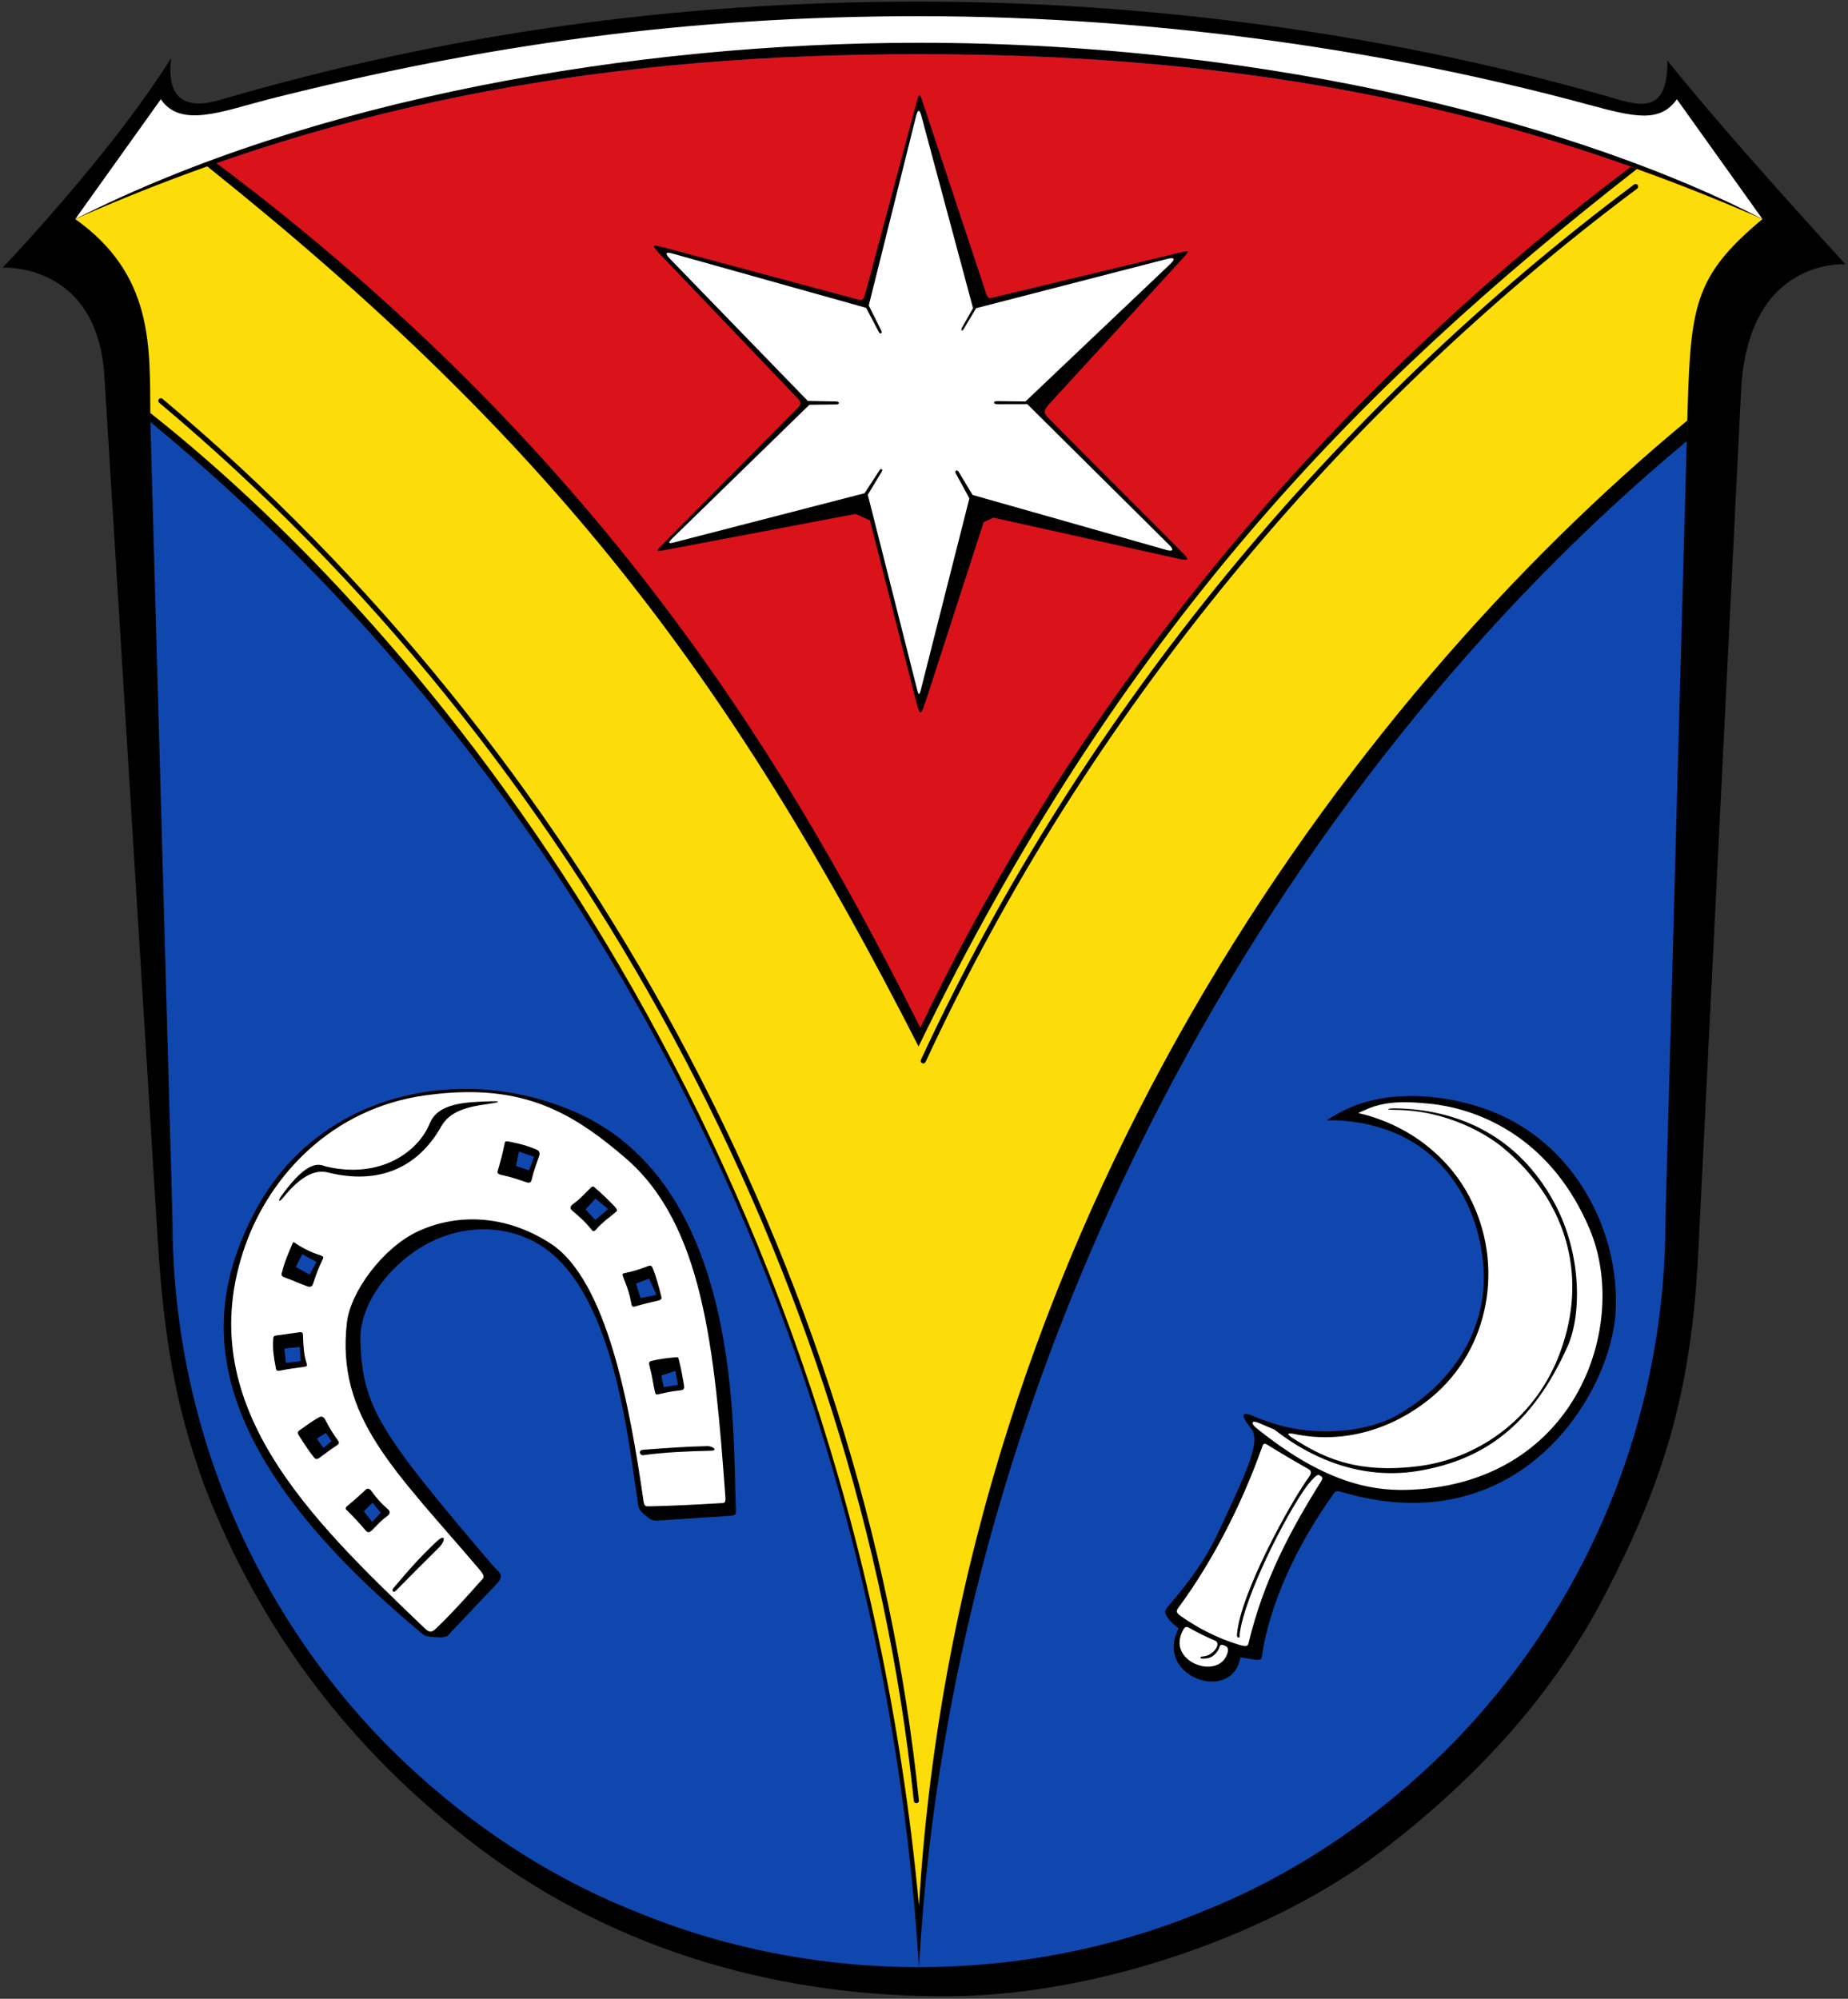
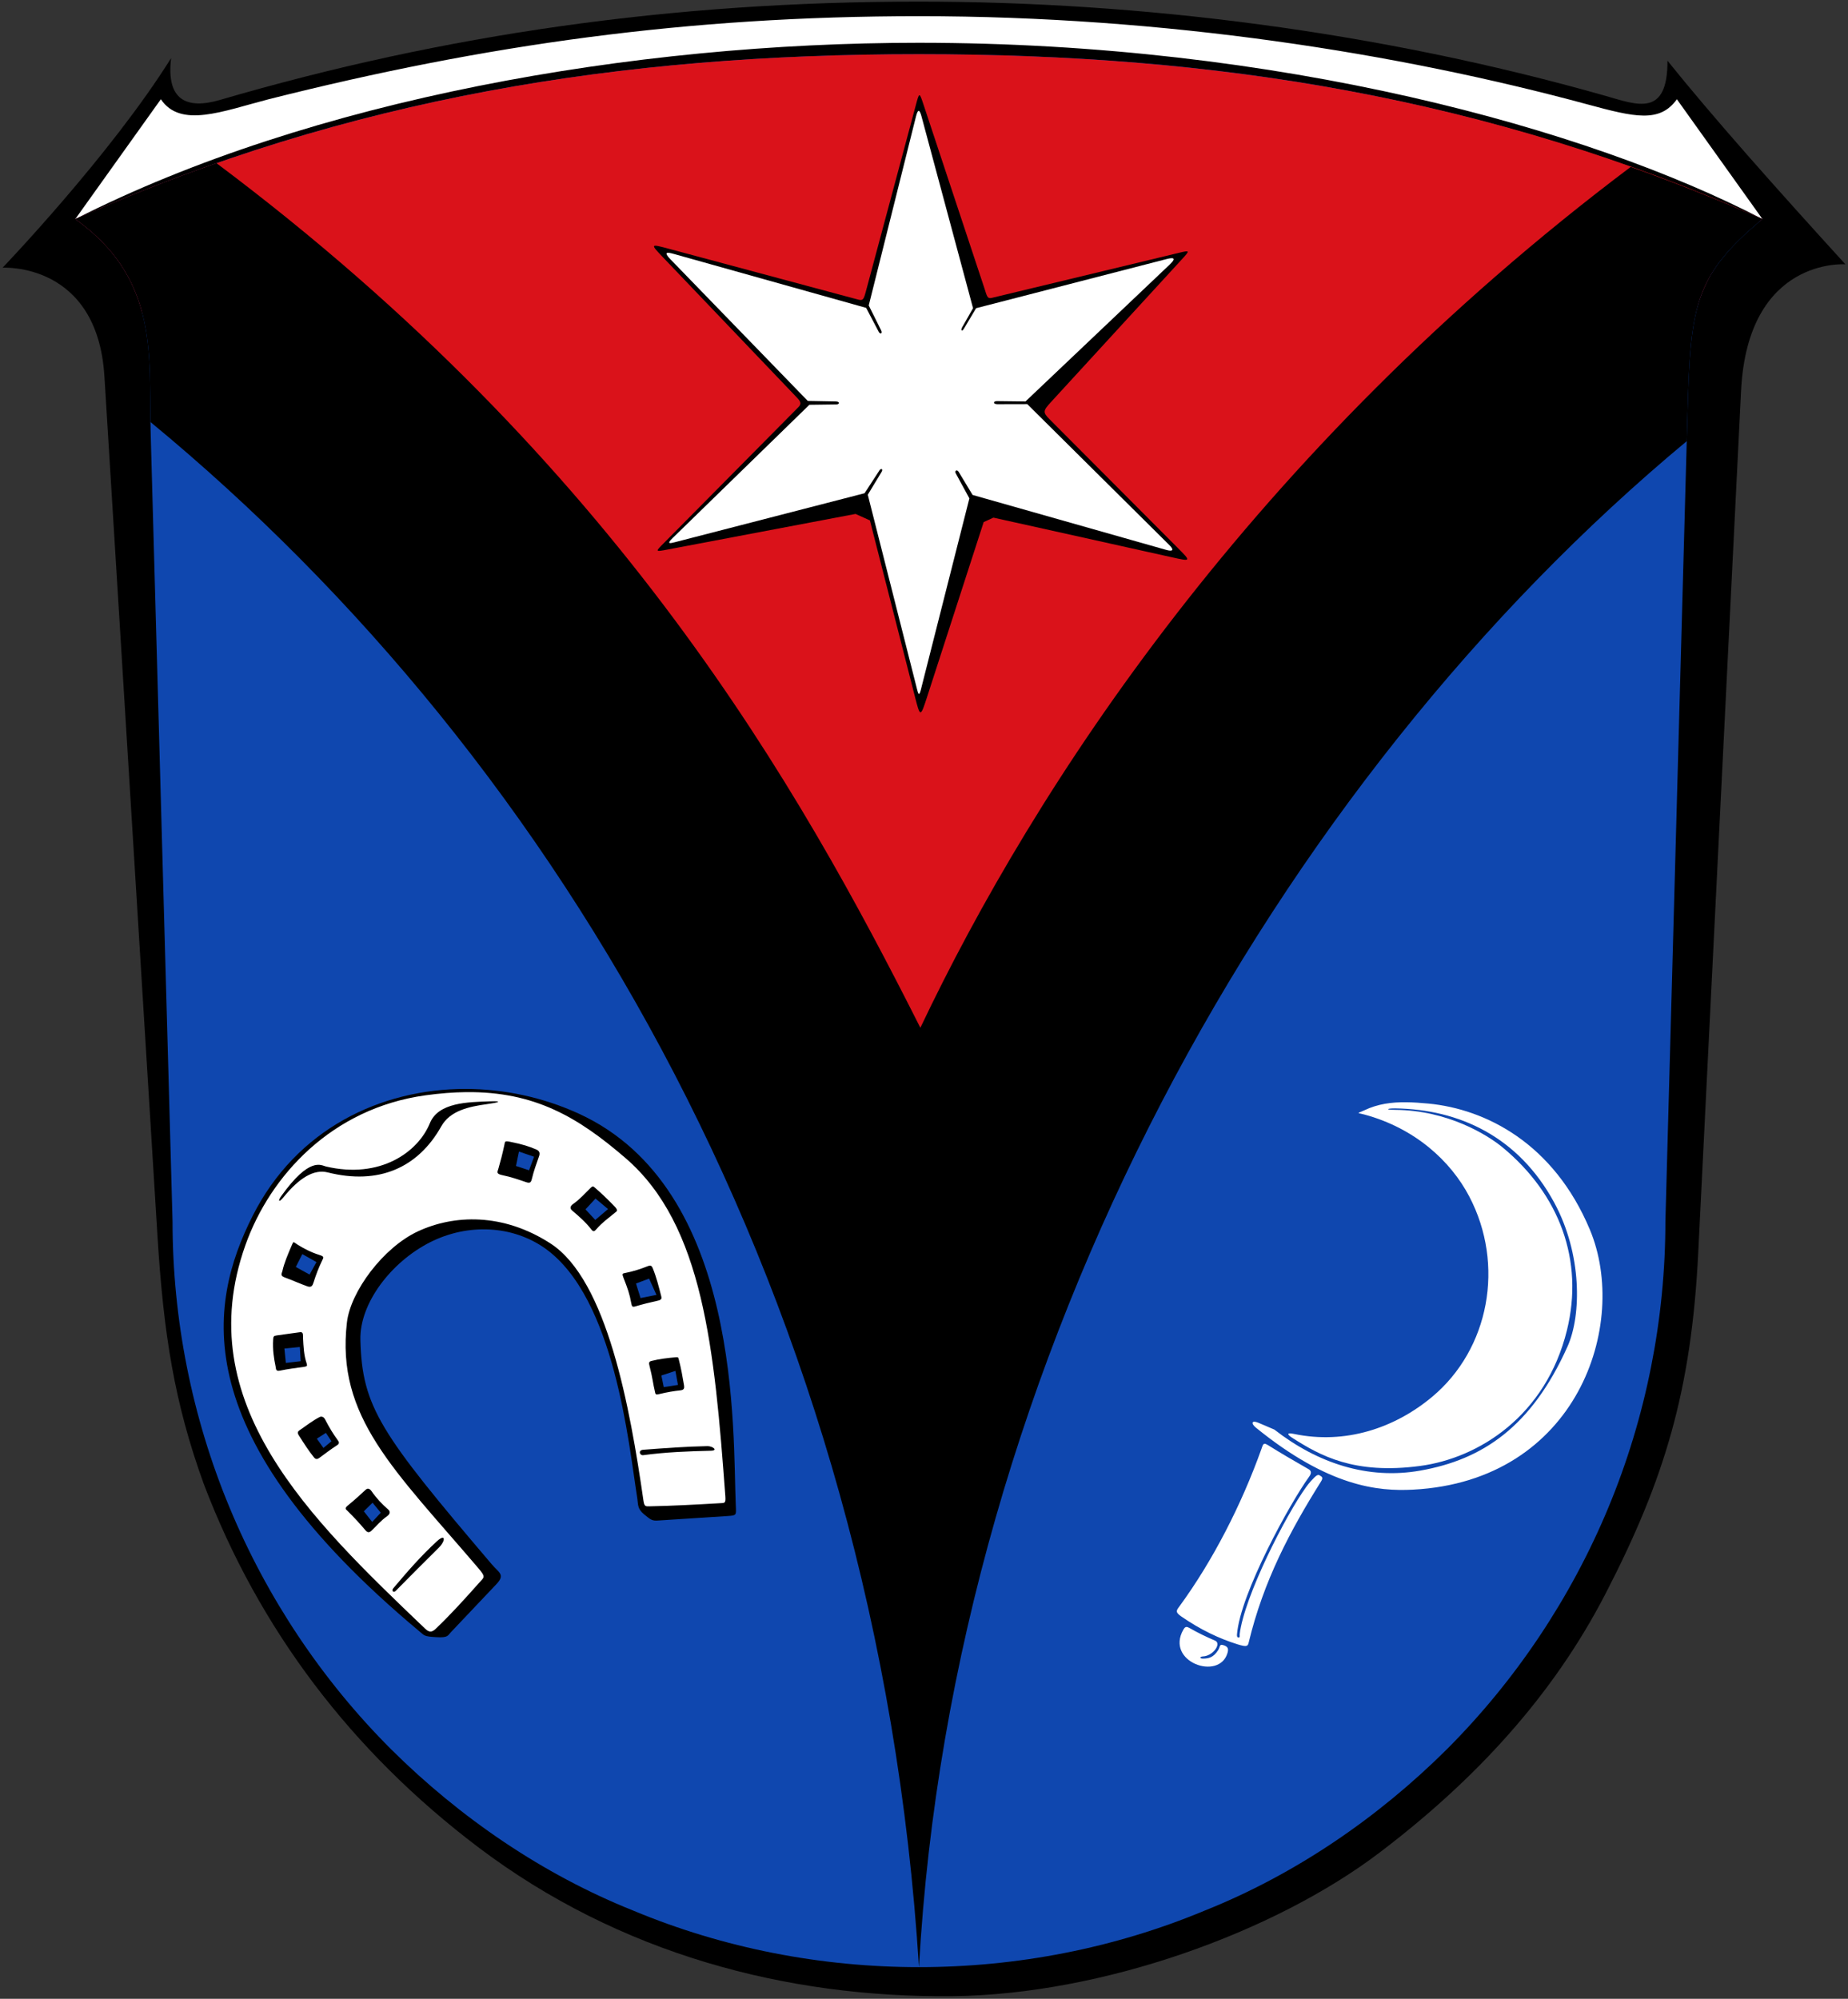
<svg xmlns="http://www.w3.org/2000/svg" xmlns:ns1="http://sodipodi.sourceforge.net/DTD/sodipodi-0.dtd" xmlns:ns2="http://www.inkscape.org/namespaces/inkscape" version="1.1" viewBox="0 0 1080 1168" id="svg30" ns1:docname="Wappen Seeheim-Jugenheim.svg" ns2:export-filename="C:\Users\Jan\Pictures\Zu den Flaggen\LaDaDi\Seeheim-Jugenheim\Wappen Seeheim-Jugenheim.png" ns2:export-xdpi="96" ns2:export-ydpi="96" ns2:version="0.92.2 (5c3e80d, 2017-08-06)">
  <rect x="0" y="0" width="1080" height="1168" fill="#333333" stroke="none" />
  <defs id="defs34" />
  <ns1:namedview pagecolor="#ffffff" bordercolor="#666666" borderopacity="1" objecttolerance="10" gridtolerance="10" guidetolerance="10" ns2:pageopacity="0" ns2:pageshadow="2" ns2:window-width="1366" ns2:window-height="705" id="namedview32" showgrid="false" ns2:zoom="0.25" ns2:cx="549.46591" ns2:cy="569.08907" ns2:window-x="-8" ns2:window-y="-8" ns2:window-maximized="1" ns2:current-layer="svg30" />
  <g id="g1434">
    <g id="g1392">
      <path d="m974.5 35.47c26.21 32.62 62.79 73.78 104 119 0 0-57.1-4.47-61 74l-25 503c-3.97 81.4-19.86 133.3-54.19 199.8-30.81 59.7-76 108.7-131.8 151.1-61.52 46.8-162.4 83.23-250 84.11-96.99.97-194.6-24.74-277-87.03-74-56-128.1-127.2-160.5-212.5-17-47-23.42-87-27-145l-30.98-502c-4.13-66.98-59.52-63.51-59.52-63.51s62.99-65.68 98.5-122.5c-3 24.52 9 30.17 28.5 24.47 131.5-38.47 264.5-57.47 408.5-57.47 129 0 268 17.21 401 55 18.55 5.27 36.65 13 36.49-20.53z" id="path24" />
      <path fill="#fff" d="m94 58c11.51 17.09 36 7 63 0 126.9-32 245-48.54 380-48.54 144 0 280 21.54 390.9 51.58 27.26 7.385 42.1 10.96 52.1-3.04l50 70c-102-53-283-103-493-103-167-.02-355 33-493 103z" id="path26" />
      <path fill="#fff" d="m88 251 12.84 462.8c0 57.09 11.32 114.2 33.26 167 21.84 52.69 54.09 101.1 94.56 141.5 40.37 40.07 88.75 73.12 141.4 94.16 52.79 22.04 109.9 33.05 167 33.05s114.2-11.02 167-33.05c52.69-21.03 101.1-54.09 141.4-94.16 40.47-40.47 72.72-88.85 94.56-141.5 21.94-52.79 33.26-109.9 33.26-167l12.47-456c2.1-76.85 1.25-93.85 44.25-129.8-164.2-71.71-318.4-96.32-493-96.32s-332.8 25.37-493 96.32c49 34.95 42.96 79.76 44 123z" id="path28" style="fill:#0f47af;fill-opacity:1" />
      <path ns2:connector-curvature="0" style="fill:#da121a;fill-opacity:1" d="m 536.999,31.681 c -174.6,0 -332.8,25.37 -493,96.32 23.063,16.45 33.934,35.084 39.088,54.711 l 453.912,510.969 453.912,-510.969 c 5.154,-19.627 16.025,-38.261 39.088,-54.711 -160.2,-70.95 -318.4,-96.32 -493,-96.32 z" id="path28-9-1-0" />
    </g>
    <g id="g1410">
      <g transform="translate(1991.572,39.16)" id="g899-6">
        <path ns1:nodetypes="cscscscsccccccsscccccccccccccccccccccccccccccccacccaccccc" ns2:connector-curvature="0" id="path881-1" d="m -1719.466,597.165 c -49.733,-0.06 -98.834,23.497 -124.391,74.051 -26.342,52.106 -39.649,128.437 97.336,242.873 3.137,2.62 2.685,2.981 9.785,3.43 7.1,0.449 6.803,-0.92 8.635,-2.853 l 26.609,-28.086 c 5.341,-5.638 1.476,-6.737 -2.713,-11.658 -65.332,-76.763 -75.73,-91.874 -76.75,-131.041 -0.561,-21.523 18.077,-45.652 40.707,-57.107 22.281,-11.279 48.407,-9.845 67.311,3.627 40.618,28.946 48.741,114.004 53.83,146.166 0.561,3.548 -0.104,5.775 3.955,9.197 4.059,3.422 4.987,3.807 8.131,3.603 l 40.971,-2.652 c 4.992,-0.323 4.729,-0.544 4.492,-5.92 -1.909,-43.416 3.937,-185.44 -91.852,-229.225 -20.715,-9.469 -43.451,-14.377 -66.057,-14.404 z m 31.18,36.594 8.836,3.031 -2.945,7.936 -7.625,-2.535 z m 44.744,27.467 7.322,6.139 -7.471,6.354 -5.723,-6.174 z m -171.344,32.455 8.252,4.658 -4.006,7.305 -8.057,-4.443 z m 202.65,14.32 4.316,9.52 -9.316,1.852 -2.654,-8.51 z m -204.109,39.951 0.496,8.312 -8.668,1.01 -0.842,-8.43 z m 219.487,13.987 1.495,8.184 -8.303,1.289 -1.396,-6.793 z m -204.257,36.206 3.264,4.896 -4.701,3.914 -3.865,-5.42 z m 27.275,40.83 4.807,5.814 -5.029,5.391 -4.887,-6.205 z" style="fill:#000000;fill-opacity:1;stroke:none;stroke-width:1px;stroke-linecap:butt;stroke-linejoin:miter;stroke-opacity:1" />
        <path ns1:nodetypes="cccccccccccccccccccccccccccccccccccccccccccccccccccccccccccccccccccccccccccccccccccccccccccccccccccccccccccccccccccccc" ns2:connector-curvature="0" id="path885-5" d="m -1719.184,599.033 c -7.442,0.08 -15.393,0.695 -23.959,1.891 -54.306,7.577 -90.508,46.639 -105.051,87.631 -32.681,92.12 37.684,159.636 104.959,223.902 2.409,2.302 3.934,2.445 6.412,0.08 8.74,-8.337 16.993,-17.486 25.199,-26.713 2.932,-3.296 4.182,-3.244 -0.336,-8.539 -49.251,-57.728 -83.33,-88.407 -76.859,-143.705 2.116,-18.086 21.194,-43.701 41.408,-53.15 20.947,-9.792 49.664,-11.022 77.602,7.074 33.078,21.426 46.456,96.011 54.227,149.902 0.542,3.762 1.135,3.717 3.596,3.666 13.787,-0.285 27.328,-1.016 41.195,-1.828 2.726,-0.16 3.427,0.21 3.106,-4.144 -6.347,-85.936 -12.879,-158.363 -58.275,-197.482 -27.651,-23.828 -53.034,-39.014 -93.223,-38.584 z m 23.848,28.752 c 0.421,0.01 0.993,0.095 1.781,0.25 7.699,1.512 11.23,2.783 15.283,4.471 1.768,0.736 2.433,1.9 1.766,3.875 -1.679,4.965 -3.019,8.253 -4.209,13.268 -0.524,2.208 -1.148,2.753 -3.336,2.008 -4.464,-1.52 -9.049,-3.105 -13.609,-4.024 -4.208,-0.847 -3.228,-1.857 -2.617,-3.975 1.26,-4.369 2.329,-8.381 3.461,-13.762 0.312,-1.484 0.217,-2.139 1.48,-2.111 z m 50.279,26.365 c 0.338,0.017 0.645,0.271 1.094,0.656 4.027,3.457 7.835,7.149 11.57,11.024 2.41,2.499 1.143,2.89 0.32,3.574 -3.67,3.051 -7.629,5.842 -10.891,9.639 -1.159,1.349 -1.802,1.829 -3.055,0.201 -3.103,-4.034 -7.034,-7.514 -11.199,-11.047 -1.467,-1.245 -1.169,-2.57 0.719,-3.895 3.767,-2.644 6.881,-6.159 10.166,-9.389 0.57,-0.56 0.938,-0.781 1.275,-0.764 z m -174.869,32.59 c 0.368,0.027 0.912,0.553 2.139,1.334 3.276,2.086 7.962,4.594 12.979,6.143 2.709,0.837 2.401,1.389 1.617,2.986 -2.042,4.162 -3.72,8.501 -5.123,12.986 -0.56,1.79 -1.2,3.2 -3.633,2.328 -4.543,-1.628 -8.877,-3.618 -13.354,-5.248 -2.714,-0.989 -1.536,-2.337 -1.221,-3.738 1.069,-4.747 3.099,-9.453 5.518,-15.129 0.518,-1.216 0.71,-1.689 1.078,-1.662 z m 208.399,13.678 c 0.62,0.072 1.028,0.533 1.404,1.449 2.216,5.394 3.58,10.971 4.998,16.475 0.311,1.207 0.276,2.064 -2.066,2.574 -4.463,0.973 -8.838,2.061 -13.125,3.336 -1.719,0.511 -2,0.025 -2.373,-2.053 -0.937,-5.211 -2.067,-8.461 -4.406,-14.385 -1.1,-2.785 -0.738,-2.786 0.932,-3.107 4.678,-0.902 9.036,-2.333 13.254,-4.012 0.562,-0.224 1.011,-0.32 1.383,-0.277 z m -204.365,38.859 c 1.783,0.034 1.347,2.077 1.412,3.293 0.267,5.019 0.452,10.148 2.139,15.068 0.463,1.349 0.081,1.688 -1.432,1.906 -4.441,0.641 -9.155,1.193 -14.166,2.232 -2.538,0.527 -2.261,-0.897 -2.568,-2.387 -0.988,-4.793 -1.792,-9.681 -1.426,-15.762 0.109,-1.815 0.304,-2.14 1.967,-2.402 4.65,-0.734 9.036,-1.187 13.166,-1.832 0.353,-0.085 0.654,-0.122 0.908,-0.117 z m 220.162,14.666 c 0.59,0.083 0.632,0.465 0.867,1.361 1.33,5.076 2.192,9.993 3.031,14.969 0.287,1.699 0.086,2.784 -2.049,3.012 -3.609,0.385 -7.273,0.961 -12.932,2.299 -1.929,0.456 -1.706,-0.421 -2.102,-1.967 -0.852,-3.327 -1.425,-8.349 -3,-14.312 -0.486,-1.84 -0.617,-2.765 1.018,-3.18 4.789,-1.216 9.595,-1.755 14.365,-2.174 0.346,-0.03 0.604,-0.036 0.801,-0.01 z m -208.143,34.707 c 0.915,-0.032 1.746,0.583 2.279,1.615 2.612,5.05 4.704,8.435 7.453,12.221 1.014,1.29 0.73,2.126 -0.428,2.873 -3.719,2.399 -6.866,4.829 -10.467,7.471 -0.91,0.668 -1.988,0.95 -2.996,-0.297 -3.372,-4.174 -5.79,-8.075 -8.879,-12.895 -0.944,-1.474 -0.695,-2.242 0.287,-2.932 4.073,-2.859 7.97,-5.81 11.814,-7.801 0.316,-0.164 0.631,-0.245 0.936,-0.256 z m 2.749,-146.173 c 31.607,7.477 53.818,-8.27 60.781,-25.307 4.964,-12.146 22.163,-12.307 35.149,-12.764 8.29,-0.292 4.4,0.809 -1.783,1.642 -10.796,1.454 -21.635,3.947 -26.681,12.94 -13.675,24.373 -36.704,34.415 -66.379,26.957 -8.04,-2.021 -16.628,3.128 -25.963,14.64 -2.603,3.21 -3.286,2.095 -1.269,-0.727 16.689,-23.351 23.346,-18.042 26.145,-17.38 z m 222.97,163.416 c 3.01,-0.057 6.52,2.593 2.031,2.693 -13.3,0.295 -26.694,0.844 -39.481,2.586 -2.191,0.298 -3.153,-2.919 -0.105,-3.148 12.26,-0.923 24.783,-1.889 37.555,-2.13 z m -198.397,24.868 c 0.727,-0.012 1.456,0.497 2.117,1.457 2.735,3.971 6.05,7.526 9.799,10.775 1.211,1.049 1.164,2.547 -0.715,3.857 -3.81,2.658 -6.089,5.609 -9.102,8.447 -1.491,1.405 -2.467,1.065 -3.768,-0.482 -3.12,-3.712 -6.467,-7.332 -10.039,-10.863 -1.183,-1.169 -2.159,-1.612 -0.135,-3.277 3.859,-3.174 7.332,-6.27 10.553,-9.316 0.419,-0.396 0.853,-0.591 1.289,-0.598 z m 43.684,28.674 c 1.38,0.079 0.541,3.039 -2.26,5.801 -8.163,8.047 -16.6,16.547 -25.262,25.312 -1.076,1.089 -2.701,0.025 -1.281,-1.656 8.563,-10.14 16.145,-18.855 25.521,-27.488 1.569,-1.444 2.654,-2.005 3.281,-1.969 z" style="fill:#ffffff;fill-opacity:1;stroke:none;stroke-width:1px;stroke-linecap:butt;stroke-linejoin:miter;stroke-opacity:1" />
      </g>
      <g transform="translate(1991.572,39.16)" id="g956-9">
-         <path ns1:nodetypes="ssccssssssssssssss" ns2:connector-curvature="0" id="path945-2" d="m -1308.425,898.935 c -2.539,2.989 -2.85,3.938 -0.892,6.929 1.735,2.65 4.154,4.816 6.604,6.498 -14.959,28.41 31.643,44.313 36.038,16.924 14.698,2.43 11.82,2.658 13.241,-4.989 6.31,-33.975 23.769,-65.77 40.096,-88.927 1.756,-2.491 1.862,-3.876 5.514,-2.786 104.202,31.074 157.833,-57.038 160.448,-105.305 2.506,-46.261 -23.001,-95.839 -68.918,-115.59 -25.584,-11.005 -65.648,-16.648 -94.445,0.497 -7.901,4.704 -6.173,2.986 0.864,3.358 67.608,3.571 87.578,61.464 85.255,97.522 -2.01,31.211 -21.682,58.552 -50.681,74.882 -18.349,10.333 -47.315,11.834 -69.004,5.622 -3.887,-1.113 -11.153,-3.551 -14.502,-5.083 -6.215,-2.845 -8.928,-2.099 -1.618,7.112 5.803,7.312 -1.802,23.745 -19.206,60.772 -7.984,16.986 -17.41,29.165 -28.793,42.565 z" style="fill:#000000;fill-opacity:1;stroke:none;stroke-width:1px;stroke-linecap:butt;stroke-linejoin:miter;stroke-opacity:1" />
        <path ns2:connector-curvature="0" id="path947-2" d="m -1169.519,604.94 c -8.857,-0.111 -16.887,0.992 -24.67,4.697 -4.441,2.114 -4.712,1.221 0,2.494 29.464,7.957 50.372,27.07 61.279,47.877 20.925,39.915 11.749,89.122 -21.68,117.074 -21.773,18.206 -50.652,28.009 -80.855,21.662 -4.446,-0.934 -3.769,0.47 -1.055,2.207 16.393,10.487 36.275,21.664 74.847,16.525 34.29,-4.568 73.48,-29.23 85.82,-79.279 10.066,-40.822 -4.399,-79.385 -37.502,-106.791 -9.187,-7.606 -32.354,-21.762 -62.816,-22.01 -6.766,-0.055 -4.372,-0.932 0.096,-0.863 37.092,0.573 71.827,16.323 92.857,55.166 16.196,29.914 15.954,65.617 7.699,84.016 -21.136,47.11 -49.777,66.062 -86.025,72.48 -30.67,5.431 -60.047,-4.294 -85.312,-23.98 -3.631,-1.534 -6.494,-2.746 -9.227,-3.936 -3.981,-1.733 -4.664,0.273 -1.492,2.85 42.491,34.527 71.387,37.266 91.783,36.193 95.944,-5.047 126.541,-96.579 103.322,-151.982 -21.133,-50.426 -60.862,-70.441 -94.426,-73.629 -4.423,-0.42 -8.619,-0.721 -12.645,-0.771 z m -82.978,199.586 c -0.983,0.034 -1.236,1.242 -1.848,2.951 -11.842,33.108 -28.603,65.523 -47.715,91.725 v 0 c -1.815,2.488 -3.058,3.511 0.68,6.105 11.501,7.983 22.562,13.133 33.107,16.418 5.424,1.69 5.942,1.079 6.445,-1.018 8.647,-36.033 24.349,-65.606 42.07,-93.805 0.917,-1.459 1.487,-2.665 0.191,-3.404 -1.015,-0.579 -1.475,-1.651 -3.85,0.682 -0.996,0.978 -2.873,2.914 -4.732,5.475 -11.929,16.433 -36.319,64.143 -38.951,86.266 -0.056,0.473 0.253,1.58 -0.271,1.725 -0.545,0.15 -1.432,0.197 -1.285,-1.705 1.846,-23.972 31.352,-77.383 42.195,-92.225 1.896,-2.595 0.646,-3.783 -0.397,-4.379 -8.034,-4.595 -15.999,-9.212 -23.748,-14.068 -0.85,-0.532 -1.446,-0.76 -1.893,-0.744 z m -45.57,107.025 c -0.761,-0.04 -1.3,0.469 -1.957,1.627 -10.65,18.77 20.881,30.016 25.781,13.705 0.694,-2.309 0.438,-3.611 -1.705,-4.447 -3.255,-1.271 -2.362,0.559 -3.723,2.684 -2.835,4.426 -5.642,4.842 -8.6,4.943 -2.489,0.086 -2.141,-1.204 -0.287,-1.281 5.928,-0.248 11.023,-7.551 7.09,-9.227 -4.906,-2.09 -10.075,-4.566 -14.916,-7.359 -0.69,-0.398 -1.227,-0.62 -1.684,-0.644 z" style="fill:#ffffff;fill-opacity:1;stroke:none;stroke-width:1px;stroke-linecap:butt;stroke-linejoin:miter;stroke-opacity:1" />
      </g>
      <g transform="translate(1991.572,39.16)" id="g1008-5">
        <path ns1:nodetypes="ssssssssssccssccsssssssss" ns2:connector-curvature="0" id="path1002-4" d="m -1456.38,22.396 c 2.108,-7.859 2.077,-7.818 4.605,-0.192 l 35.466,106.97 c 1.539,4.642 1.624,6.395 4.379,5.732 l 109.463,-26.356 c 6.367,-1.533 6.422,-1.44 1.492,3.935 l -76.528,83.448 c -4.455,4.857 -4.696,5.873 -0.814,9.77 l 74.764,75.035 c 8.257,8.287 8.255,8.287 -3.392,5.699 l -104.054,-23.121 -5.703,2.614 -32.916,101.702 c -4.086,12.626 -4.129,12.539 -7.338,-0.023 l -26.223,-102.662 -8.397,-3.791 -109.834,20.803 c -7.302,1.383 -7.296,1.382 -2.384,-3.579 l 78.808,-79.596 c 2.157,-2.179 1.197,-3.468 -1.234,-6.014 l -77.62,-81.286 c -7.862,-8.234 -7.86,-8.235 3.497,-5.186 l 110.427,29.638 c 2.634,0.707 3.146,-0.223 4.297,-4.515 z" style="fill:#000000;fill-opacity:1;stroke:none;stroke-width:1px;stroke-linecap:butt;stroke-linejoin:miter;stroke-opacity:1" />
        <path ns1:nodetypes="sscsscsscsscsscsscsscsscsscsscsscsscs" ns2:connector-curvature="0" id="path1004-7" d="m -1598.503,275.278 c -3.564,3.473 -1.749,3.2 1.061,2.475 l 111.141,-28.688 8.697,-13.36 c 0.888,-1.365 2.316,-0.878 1.242,0.898 l -8.063,13.337 28.875,114 c 0.664,2.621 1.164,3.79 2.125,0 l 28.375,-111.875 -7.998,-14.69 c -0.761,-1.398 0.726,-2.463 1.746,-0.774 l 8.127,13.463 113,32.062 c 4.187,1.188 4.865,0.084 2,-2.75 l -83.054,-82.396 -17.455,0.043 c -2.639,0.01 -2.522,-1.813 -0.228,-1.785 l 16.642,0.201 84.345,-80.058 c 4.774,-4.531 0.843,-3.857 -1.869,-3.155 l -111.323,28.713 -7.16,12.022 c -1.211,2.033 -1.94,0.787 -0.985,-0.889 l 6.352,-11.14 -30.078,-111.931 c -0.973,-3.622 -1.975,-5.29 -3.312,0.062 l -27.561,110.272 7.24,14.568 c 0.884,1.779 -0.457,2.643 -1.477,0.702 l -7.281,-13.863 -112.503,-31.548 c -3.656,-1.025 -6.207,-1.299 -1.945,3.094 l 80.34,82.838 16.283,0.302 c 2.667,0.049 2.373,1.712 0.379,1.738 l -15.725,0.21 z" style="fill:#ffffff;fill-opacity:1;stroke:none;stroke-width:1px;stroke-linecap:butt;stroke-linejoin:miter;stroke-opacity:1" />
      </g>
      <g id="g1386">
-         <path ns2:connector-curvature="0" id="path1090-4" d="m 126.521,95.353 c -27.51,9.604 -54.986,20.454 -82.522,32.649 47.336,33.763 43.307,76.726 43.916,118.588 242.319,199.801 424.875,515.564 449.145,902.922 20.028,-358.49 208.577,-692.142 448.689,-891.711 2.1,-76.85 1.25,-93.849 44.25,-129.799 -25.865,-11.296 -51.481,-21.424 -76.969,-30.471 C 731.815,263.941 604.633,460.034 537.874,600.585 467.284,460.585 361.066,271.078 126.521,95.353 Z" style="fill:#000000;fill-opacity:1" />
-         <path ns1:nodetypes="ccccccccc" ns2:connector-curvature="0" id="path1140-1" d="M 121.153,97.244 C 95.436,106.375 69.744,116.598 44,127.999 c 45.357,32.352 43.553,73.151 43.859,113.334 172.619,136.648 408.323,433.39 449.201,872.176 23.89,-396.905 250.95,-704.082 449.016,-867.789 1.812,-66.685 3.275,-83.736 43.924,-117.721 C 1005.339,117.229 980.902,107.522 956.588,98.8 792.112,227.126 654.454,368.95 536.823,611.507 425.796,393.894 321.766,257.835 121.153,97.244 Z" style="fill:#fcdd09;fill-opacity:1" />
+         <path ns2:connector-curvature="0" id="path1090-4" d="m 126.521,95.353 c -27.51,9.604 -54.986,20.454 -82.522,32.649 47.336,33.763 43.307,76.726 43.916,118.588 242.319,199.801 424.875,515.564 449.145,902.922 20.028,-358.49 208.577,-692.142 448.689,-891.711 2.1,-76.85 1.25,-93.849 44.25,-129.799 -25.865,-11.296 -51.481,-21.424 -76.969,-30.471 C 731.815,263.941 604.633,460.034 537.874,600.585 467.284,460.585 361.066,271.078 126.521,95.353 " style="fill:#000000;fill-opacity:1" />
        <path ns1:nodetypes="cc" ns2:connector-curvature="0" id="path1151-2" d="m 93.999,234.2 c 244.439,204.76 409.909,511.418 441.529,818.017" style="fill:none;stroke:#000000;stroke-width:3;stroke-linecap:round;stroke-linejoin:miter;stroke-miterlimit:4;stroke-dasharray:none;stroke-opacity:1" />
        <path ns1:nodetypes="cc" ns2:connector-curvature="0" id="path1153-2" d="m 539.572,619.91 c 94.546,-204.215 242.289,-380.736 416.281,-510.867" style="fill:none;stroke:#000000;stroke-width:3;stroke-linecap:round;stroke-linejoin:miter;stroke-miterlimit:4;stroke-dasharray:none;stroke-opacity:1" />
      </g>
    </g>
  </g>
</svg>